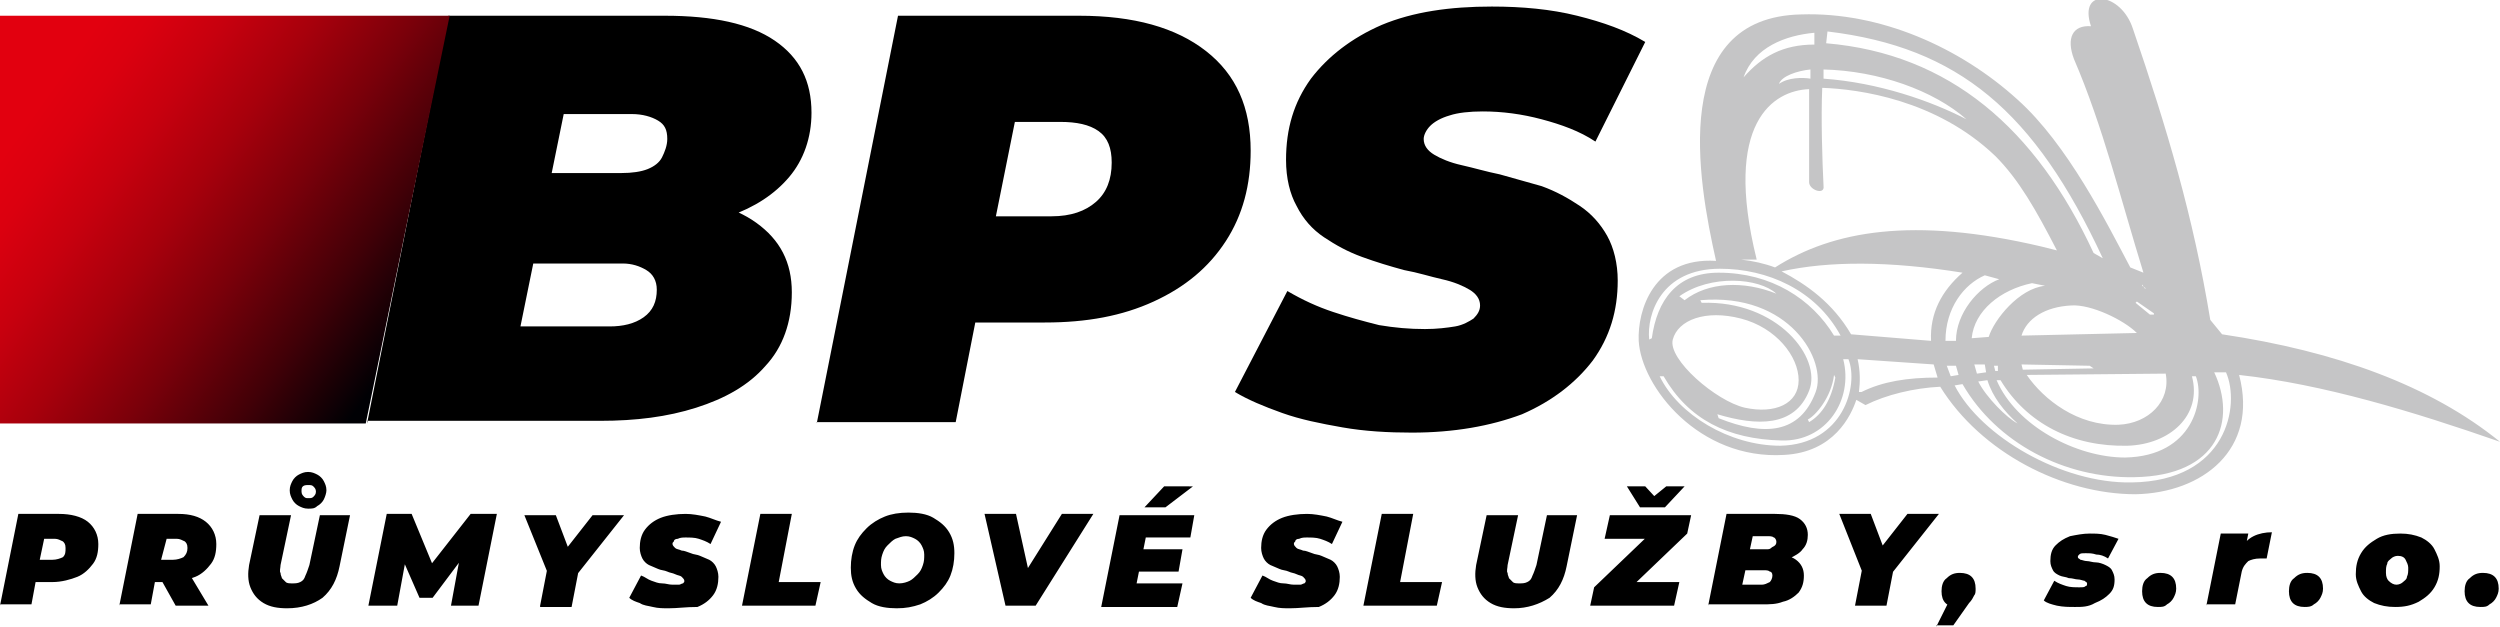
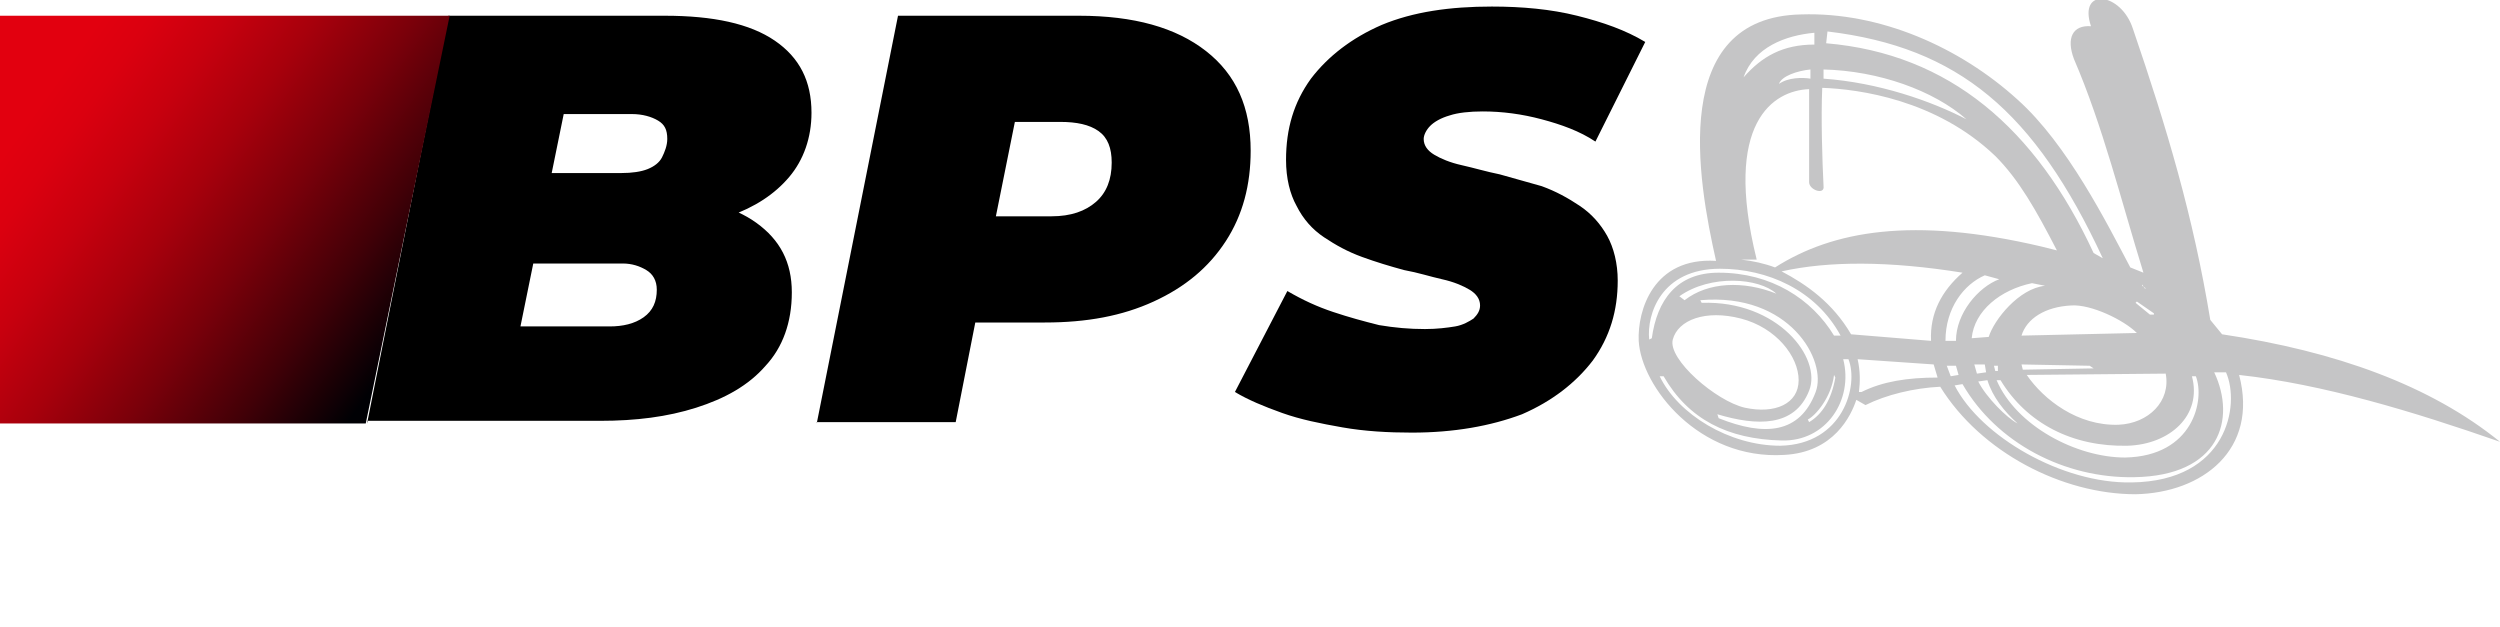
<svg xmlns="http://www.w3.org/2000/svg" xmlns:xlink="http://www.w3.org/1999/xlink" version="1.1" id="Vrstva_1" x="0px" y="0px" width="190.7px" height="47.8px" viewBox="0 0 190.7 47.8" style="enable-background:new 0 0 190.7 47.8;" xml:space="preserve">
  <style type="text/css">
	
		.st0{clip-path:url(#SVGID_00000138560572938279854520000009511364885094024372_);fill:url(#SVGID_00000181770670701689551580000000618576300653369272_);}
	.st1{fill-rule:evenodd;clip-rule:evenodd;fill:#C5C5C6;}
</style>
  <g>
-     <path d="M189.2,46.3c-0.4,0-0.7-0.1-0.9-0.3c-0.2-0.2-0.3-0.5-0.3-0.9c0-0.4,0.1-0.8,0.4-1c0.3-0.3,0.6-0.4,1-0.4   c0.4,0,0.7,0.1,0.9,0.3c0.2,0.2,0.3,0.5,0.3,0.9c0,0.3-0.1,0.5-0.2,0.7c-0.1,0.2-0.3,0.4-0.5,0.5C189.7,46.3,189.5,46.3,189.2,46.3    M182.8,44.6c0.2,0,0.4-0.1,0.5-0.2c0.1-0.1,0.3-0.2,0.3-0.4c0.1-0.2,0.1-0.4,0.1-0.7c0-0.2-0.1-0.4-0.2-0.6   c-0.1-0.2-0.3-0.3-0.6-0.3c-0.2,0-0.4,0.1-0.5,0.2c-0.1,0.1-0.3,0.2-0.3,0.4c-0.1,0.2-0.1,0.4-0.1,0.7c0,0.3,0.1,0.5,0.2,0.6   C182.4,44.5,182.6,44.6,182.8,44.6z M182.7,46.3c-0.6,0-1.1-0.1-1.6-0.3c-0.4-0.2-0.8-0.5-1-0.9c-0.2-0.4-0.4-0.8-0.4-1.3   c0-0.6,0.1-1.1,0.4-1.6c0.3-0.5,0.7-0.8,1.2-1.1c0.5-0.3,1.1-0.4,1.8-0.4c0.6,0,1.1,0.1,1.6,0.3c0.4,0.2,0.8,0.5,1,0.9   c0.2,0.4,0.4,0.8,0.4,1.3c0,0.6-0.1,1.1-0.4,1.6c-0.3,0.5-0.7,0.8-1.2,1.1C183.9,46.2,183.4,46.3,182.7,46.3z M175.8,46.3   c-0.4,0-0.7-0.1-0.9-0.3c-0.2-0.2-0.3-0.5-0.3-0.9c0-0.4,0.1-0.8,0.4-1c0.3-0.3,0.6-0.4,1-0.4c0.4,0,0.7,0.1,0.9,0.3   c0.2,0.2,0.3,0.5,0.3,0.9c0,0.3-0.1,0.5-0.2,0.7c-0.1,0.2-0.3,0.4-0.5,0.5C176.3,46.3,176,46.3,175.8,46.3z M168.3,46.2l1.1-5.5   h2.1l-0.3,1.5l-0.2-0.4c0.2-0.4,0.5-0.7,0.9-0.9c0.4-0.2,0.9-0.3,1.4-0.3l-0.4,2c-0.1,0-0.2,0-0.3,0c-0.1,0-0.2,0-0.2,0   c-0.4,0-0.7,0.1-0.9,0.2c-0.2,0.2-0.4,0.4-0.5,0.8l-0.5,2.5H168.3z M164.6,46.3c-0.4,0-0.7-0.1-0.9-0.3c-0.2-0.2-0.3-0.5-0.3-0.9   c0-0.4,0.1-0.8,0.4-1c0.3-0.3,0.6-0.4,1-0.4c0.4,0,0.7,0.1,0.9,0.3c0.2,0.2,0.3,0.5,0.3,0.9c0,0.3-0.1,0.5-0.2,0.7   c-0.1,0.2-0.3,0.4-0.5,0.5C165.1,46.3,164.9,46.3,164.6,46.3z M158.3,46.3c-0.5,0-0.9,0-1.4-0.1c-0.4-0.1-0.8-0.2-1-0.4l0.8-1.5   c0.3,0.2,0.6,0.3,0.9,0.4c0.3,0.1,0.7,0.1,1,0.1c0.3,0,0.4,0,0.5-0.1c0.1,0,0.1-0.1,0.1-0.2c0-0.1-0.1-0.1-0.2-0.2   c-0.1,0-0.3-0.1-0.5-0.1c-0.2,0-0.4-0.1-0.7-0.1c-0.2-0.1-0.5-0.1-0.7-0.2c-0.2-0.1-0.4-0.2-0.5-0.4c-0.1-0.2-0.2-0.4-0.2-0.7   c0-0.5,0.1-0.9,0.4-1.2c0.3-0.3,0.6-0.5,1.1-0.7c0.5-0.1,1-0.2,1.5-0.2c0.4,0,0.8,0,1.2,0.1c0.4,0.1,0.7,0.2,1,0.3l-0.8,1.5   c-0.3-0.2-0.6-0.3-0.9-0.3c-0.3-0.1-0.5-0.1-0.8-0.1c-0.3,0-0.4,0-0.5,0.1c-0.1,0.1-0.1,0.1-0.1,0.2c0,0.1,0.1,0.1,0.2,0.2   c0.1,0,0.3,0.1,0.5,0.1c0.2,0,0.4,0.1,0.7,0.1c0.2,0,0.5,0.1,0.7,0.2c0.2,0.1,0.4,0.2,0.5,0.4c0.1,0.2,0.2,0.4,0.2,0.7   c0,0.5-0.1,0.8-0.4,1.1c-0.3,0.3-0.6,0.5-1.1,0.7C159.3,46.3,158.8,46.3,158.3,46.3z M147.7,47.8l1.4-2.8l0.2,1.3   c-0.4,0-0.7-0.1-0.9-0.3c-0.2-0.2-0.3-0.5-0.3-0.9c0-0.4,0.1-0.8,0.4-1c0.3-0.3,0.6-0.4,1-0.4c0.4,0,0.7,0.1,0.9,0.3   c0.2,0.2,0.3,0.5,0.3,0.9c0,0.2,0,0.4-0.1,0.5c-0.1,0.2-0.2,0.4-0.4,0.6l-1.2,1.7H147.7z M141.5,46.2l0.6-3.1l0.3,1.4l-2.1-5.3h2.4   l1.4,3.7h-1.5l2.9-3.7h2.4l-4.2,5.3l0.8-1.4l-0.6,3.1H141.5z M132.9,44.6h1.5c0.2,0,0.4-0.1,0.6-0.2c0.1-0.1,0.2-0.3,0.2-0.5   c0-0.2-0.1-0.3-0.2-0.3c-0.1-0.1-0.3-0.1-0.4-0.1H133l0.3-1.6h1.4c0.2,0,0.3,0,0.4-0.1c0.1-0.1,0.2-0.1,0.3-0.2   c0.1-0.1,0.1-0.2,0.1-0.3c0-0.1-0.1-0.3-0.2-0.3c-0.1-0.1-0.3-0.1-0.5-0.1h-1.1L132.9,44.6z M130.3,46.2l1.4-7h3.7   c0.8,0,1.5,0.1,1.9,0.4c0.4,0.3,0.6,0.7,0.6,1.2c0,0.4-0.1,0.8-0.4,1.1c-0.2,0.3-0.6,0.5-1,0.7c-0.4,0.2-0.9,0.2-1.5,0.2l0.3-0.5   c0.7,0,1.3,0.1,1.7,0.4c0.4,0.3,0.6,0.7,0.6,1.2c0,0.5-0.1,0.9-0.4,1.3c-0.3,0.3-0.7,0.6-1.2,0.7c-0.5,0.2-1,0.2-1.6,0.2H130.3z    M125.1,38.7l-1-1.6h1.4l1.2,1.3h-1.2l1.6-1.3h1.4l-1.5,1.6H125.1z M121.3,46.2l0.3-1.4l4.7-4.5l0.2,0.8h-4.1l0.4-1.8h6.2l-0.3,1.4   l-4.7,4.5l-0.2-0.8h4.3l-0.4,1.8H121.3z M115.5,46.4c-0.7,0-1.3-0.1-1.8-0.4c-0.5-0.3-0.8-0.7-1-1.2c-0.2-0.5-0.2-1.1-0.1-1.7   l0.8-3.8h2.4l-0.8,3.8c0,0.2-0.1,0.5,0,0.6c0,0.2,0.1,0.3,0.1,0.4c0.1,0.1,0.2,0.2,0.3,0.3c0.1,0.1,0.3,0.1,0.5,0.1   c0.2,0,0.4,0,0.6-0.1c0.2-0.1,0.3-0.2,0.4-0.5c0.1-0.2,0.2-0.5,0.3-0.8l0.8-3.8h2.3l-0.8,3.9c-0.2,1-0.6,1.8-1.3,2.4   C117.4,46.1,116.5,46.4,115.5,46.4z M104,46.2l1.4-7h2.4l-1,5.2h3.2l-0.4,1.8H104z M98.4,46.4c-0.4,0-0.8,0-1.2-0.1   c-0.4-0.1-0.7-0.1-1-0.3c-0.3-0.1-0.6-0.2-0.8-0.4l0.9-1.7c0.3,0.1,0.5,0.3,0.8,0.4c0.3,0.1,0.5,0.2,0.8,0.2c0.3,0,0.5,0.1,0.8,0.1   c0.2,0,0.4,0,0.5,0c0.1,0,0.2-0.1,0.3-0.1c0.1-0.1,0.1-0.1,0.1-0.2c0-0.1-0.1-0.2-0.2-0.3c-0.1-0.1-0.3-0.1-0.5-0.2   c-0.2-0.1-0.4-0.1-0.6-0.2c-0.2-0.1-0.5-0.1-0.7-0.2c-0.2-0.1-0.5-0.2-0.7-0.3c-0.2-0.1-0.4-0.3-0.5-0.5c-0.1-0.2-0.2-0.5-0.2-0.8   c0-0.5,0.1-1,0.4-1.4c0.3-0.4,0.7-0.7,1.2-0.9c0.5-0.2,1.2-0.3,1.9-0.3c0.5,0,1,0.1,1.5,0.2c0.4,0.1,0.8,0.3,1.2,0.4l-0.8,1.7   c-0.3-0.2-0.6-0.3-0.9-0.4c-0.3-0.1-0.7-0.1-1-0.1c-0.2,0-0.4,0-0.6,0.1c-0.2,0-0.3,0.1-0.3,0.2c-0.1,0.1-0.1,0.1-0.1,0.2   c0,0.1,0.1,0.2,0.2,0.3c0.1,0.1,0.3,0.1,0.5,0.2c0.2,0,0.4,0.1,0.7,0.2c0.2,0.1,0.5,0.1,0.7,0.2c0.2,0.1,0.5,0.2,0.7,0.3   c0.2,0.1,0.4,0.3,0.5,0.5c0.1,0.2,0.2,0.5,0.2,0.8c0,0.5-0.1,1-0.4,1.4c-0.3,0.4-0.7,0.7-1.2,0.9C99.7,46.3,99.1,46.4,98.4,46.4z    M87.3,38.7l1.5-1.6H91l-2.1,1.6H87.3z M86.7,44.5h3.5l-0.4,1.8h-5.8l1.4-7h5.7L90.8,41h-3.4L86.7,44.5z M87.1,41.9h3.1l-0.3,1.7   h-3.1L87.1,41.9z M76.7,46.2l-1.6-7h2.4l1.3,5.9h-1.5l3.7-5.9h2.4l-4.4,7H76.7z M68.6,44.5c0.3,0,0.6-0.1,0.8-0.2   c0.2-0.1,0.4-0.3,0.6-0.5c0.2-0.2,0.3-0.4,0.4-0.7c0.1-0.3,0.1-0.5,0.1-0.8c0-0.3-0.1-0.5-0.2-0.7c-0.1-0.2-0.3-0.4-0.5-0.5   c-0.2-0.1-0.4-0.2-0.7-0.2c-0.3,0-0.5,0.1-0.8,0.2c-0.2,0.1-0.4,0.3-0.6,0.5c-0.2,0.2-0.3,0.4-0.4,0.7c-0.1,0.3-0.1,0.5-0.1,0.8   c0,0.3,0.1,0.5,0.2,0.7c0.1,0.2,0.3,0.4,0.5,0.5C68.1,44.4,68.3,44.5,68.6,44.5z M68.4,46.4c-0.7,0-1.4-0.1-1.9-0.4   c-0.5-0.3-0.9-0.6-1.2-1.1c-0.3-0.5-0.4-1-0.4-1.6c0-0.6,0.1-1.2,0.3-1.7c0.2-0.5,0.5-0.9,0.9-1.3c0.4-0.4,0.9-0.7,1.4-0.9   c0.5-0.2,1.1-0.3,1.8-0.3c0.7,0,1.4,0.1,1.9,0.4c0.5,0.3,0.9,0.6,1.2,1.1c0.3,0.5,0.4,1,0.4,1.6c0,0.6-0.1,1.2-0.3,1.7   c-0.2,0.5-0.5,0.9-0.9,1.3c-0.4,0.4-0.9,0.7-1.4,0.9C69.6,46.3,69.1,46.4,68.4,46.4z M56.6,46.2l1.4-7h2.4l-1,5.2h3.2l-0.4,1.8   H56.6z M51,46.4c-0.4,0-0.8,0-1.2-0.1c-0.4-0.1-0.7-0.1-1-0.3c-0.3-0.1-0.6-0.2-0.8-0.4l0.9-1.7c0.3,0.1,0.5,0.3,0.8,0.4   c0.3,0.1,0.5,0.2,0.8,0.2c0.3,0,0.5,0.1,0.8,0.1c0.2,0,0.4,0,0.5,0c0.1,0,0.2-0.1,0.3-0.1c0.1-0.1,0.1-0.1,0.1-0.2   c0-0.1-0.1-0.2-0.2-0.3c-0.1-0.1-0.3-0.1-0.5-0.2c-0.2-0.1-0.4-0.1-0.6-0.2c-0.2-0.1-0.5-0.1-0.7-0.2c-0.2-0.1-0.5-0.2-0.7-0.3   c-0.2-0.1-0.4-0.3-0.5-0.5c-0.1-0.2-0.2-0.5-0.2-0.8c0-0.5,0.1-1,0.4-1.4c0.3-0.4,0.7-0.7,1.2-0.9c0.5-0.2,1.2-0.3,1.9-0.3   c0.5,0,1,0.1,1.5,0.2c0.4,0.1,0.8,0.3,1.2,0.4l-0.8,1.7c-0.3-0.2-0.6-0.3-0.9-0.4c-0.3-0.1-0.7-0.1-1-0.1c-0.2,0-0.4,0-0.6,0.1   c-0.2,0-0.3,0.1-0.3,0.2c-0.1,0.1-0.1,0.1-0.1,0.2c0,0.1,0.1,0.2,0.2,0.3c0.1,0.1,0.3,0.1,0.5,0.2c0.2,0,0.4,0.1,0.7,0.2   c0.2,0.1,0.5,0.1,0.7,0.2c0.2,0.1,0.5,0.2,0.7,0.3c0.2,0.1,0.4,0.3,0.5,0.5c0.1,0.2,0.2,0.5,0.2,0.8c0,0.5-0.1,1-0.4,1.4   c-0.3,0.4-0.7,0.7-1.2,0.9C52.3,46.3,51.7,46.4,51,46.4z M41.2,46.2l0.6-3.1l0.3,1.4L40,39.3h2.4l1.4,3.7h-1.5l2.9-3.7h2.4   l-4.2,5.3l0.8-1.4l-0.6,3.1H41.2z M28.1,46.2l1.4-7h1.9l1.9,4.6h-1l3.6-4.6h2l-1.4,7h-2.1l0.7-3.8l0.3,0L33,45.6h-1l-1.4-3.2l0.4,0   l-0.7,3.8H28.1z M23.5,38c0.2,0,0.3,0,0.4-0.1c0.1-0.1,0.2-0.2,0.2-0.4c0-0.2-0.1-0.3-0.2-0.4C23.8,37,23.7,37,23.5,37   c-0.1,0-0.3,0-0.4,0.1C23,37.2,23,37.3,23,37.5c0,0.2,0.1,0.3,0.2,0.4C23.3,38,23.4,38,23.5,38z M23.5,38.8c-0.3,0-0.5-0.1-0.7-0.2   c-0.2-0.1-0.4-0.3-0.5-0.5c-0.1-0.2-0.2-0.4-0.2-0.7c0-0.3,0.1-0.5,0.2-0.7c0.1-0.2,0.3-0.4,0.5-0.5c0.2-0.1,0.4-0.2,0.7-0.2   c0.3,0,0.5,0.1,0.7,0.2c0.2,0.1,0.4,0.3,0.5,0.5c0.1,0.2,0.2,0.4,0.2,0.7c0,0.2-0.1,0.5-0.2,0.7c-0.1,0.2-0.3,0.4-0.5,0.5   C24,38.8,23.8,38.8,23.5,38.8z M21.9,46.4c-0.7,0-1.3-0.1-1.8-0.4c-0.5-0.3-0.8-0.7-1-1.2c-0.2-0.5-0.2-1.1-0.1-1.7l0.8-3.8h2.4   l-0.8,3.8c0,0.2-0.1,0.5,0,0.6c0,0.2,0.1,0.3,0.1,0.4c0.1,0.1,0.2,0.2,0.3,0.3c0.1,0.1,0.3,0.1,0.5,0.1c0.2,0,0.4,0,0.6-0.1   c0.2-0.1,0.3-0.2,0.4-0.5c0.1-0.2,0.2-0.5,0.3-0.8l0.8-3.8h2.3l-0.8,3.9c-0.2,1-0.6,1.8-1.3,2.4C23.9,46.1,23,46.4,21.9,46.4z    M12,43.8l-0.8-1.1h2c0.3,0,0.6-0.1,0.8-0.2c0.2-0.2,0.3-0.4,0.3-0.7c0-0.3-0.1-0.4-0.2-0.5c-0.2-0.1-0.4-0.2-0.6-0.2h-1.8l1.3-1.1   L12,43.8z M13.4,46.2L12,43.7h2.4l1.5,2.5H13.4z M9.1,46.2l1.4-7h3.1c0.9,0,1.6,0.2,2.1,0.6c0.5,0.4,0.8,1,0.8,1.7   c0,0.6-0.1,1.1-0.4,1.5c-0.3,0.4-0.7,0.8-1.2,1c-0.5,0.2-1.2,0.4-1.9,0.4h-2.3l1.3-1l-0.5,2.7H9.1z M2.8,43.8L2,42.7h2   c0.3,0,0.6-0.1,0.8-0.2C5,42.3,5,42.1,5,41.8c0-0.3-0.1-0.4-0.2-0.5c-0.2-0.1-0.4-0.2-0.6-0.2H2.3L3.6,40L2.8,43.8z M0,46.2l1.4-7   h3.1c0.9,0,1.7,0.2,2.2,0.6c0.5,0.4,0.8,1,0.8,1.7c0,0.6-0.1,1.1-0.4,1.5c-0.3,0.4-0.7,0.8-1.2,1c-0.5,0.2-1.2,0.4-1.9,0.4H1.6   l1.3-1l-0.5,2.7H0z" />
    <path d="M107.7,33c-1.8,0-3.6-0.1-5.3-0.4c-1.7-0.3-3.2-0.6-4.6-1.1c-1.4-0.5-2.6-1-3.6-1.6l4-7.7c1.2,0.7,2.3,1.2,3.5,1.6   c1.2,0.4,2.3,0.7,3.5,1c1.2,0.2,2.3,0.3,3.5,0.3c0.9,0,1.7-0.1,2.3-0.2c0.6-0.1,1.1-0.4,1.4-0.6c0.3-0.3,0.5-0.6,0.5-1   c0-0.5-0.3-0.9-0.8-1.2c-0.5-0.3-1.2-0.6-2.1-0.8c-0.9-0.2-1.8-0.5-2.9-0.7c-1.1-0.3-2.1-0.6-3.2-1c-1.1-0.4-2-0.9-2.9-1.5   c-0.9-0.6-1.6-1.4-2.1-2.4c-0.5-0.9-0.8-2.1-0.8-3.5c0-2.4,0.6-4.4,1.9-6.2c1.3-1.7,3.1-3.1,5.4-4.1c2.4-1,5.2-1.4,8.4-1.4   c2.3,0,4.5,0.2,6.5,0.7c2,0.5,3.7,1.1,5.2,2l-3.8,7.6c-1.2-0.8-2.6-1.3-4.1-1.7c-1.5-0.4-3-0.6-4.5-0.6c-1,0-1.9,0.1-2.5,0.3   c-0.7,0.2-1.2,0.5-1.5,0.8c-0.3,0.3-0.5,0.7-0.5,1c0,0.5,0.3,0.9,0.8,1.2c0.5,0.3,1.2,0.6,2.1,0.8c0.9,0.2,1.9,0.5,2.9,0.7   c1.1,0.3,2.1,0.6,3.2,0.9c1.1,0.4,2,0.9,2.9,1.5c0.9,0.6,1.6,1.4,2.1,2.3c0.5,0.9,0.8,2.1,0.8,3.4c0,2.3-0.6,4.3-1.9,6.1   c-1.3,1.7-3.1,3.1-5.4,4.1C113.7,32.5,110.9,33,107.7,33 M75,21.3l-3.7-4.8h8.9c1.5,0,2.6-0.4,3.4-1.1c0.8-0.7,1.2-1.7,1.2-3   c0-1.1-0.3-1.9-1-2.4c-0.7-0.5-1.7-0.7-2.9-0.7h-8.1l5.6-4.9L75,21.3z M62.3,32.3l6.2-31.1h13.8c4.2,0,7.4,0.9,9.7,2.7   c2.3,1.8,3.4,4.3,3.4,7.6c0,2.6-0.6,4.9-1.9,6.9c-1.3,2-3.1,3.5-5.5,4.6c-2.4,1.1-5.1,1.6-8.3,1.6h-10l5.6-4.6l-2.4,12.2H62.3z    M39.7,24.9h6.8c1,0,1.9-0.2,2.6-0.7c0.7-0.5,1-1.2,1-2.1c0-0.7-0.3-1.2-0.8-1.5c-0.5-0.3-1.1-0.5-1.8-0.5H40l1.4-6.9h6   c0.8,0,1.5-0.1,2-0.3c0.5-0.2,0.9-0.5,1.1-0.9c0.2-0.4,0.4-0.9,0.4-1.4c0-0.7-0.2-1.1-0.7-1.4c-0.5-0.3-1.2-0.5-2-0.5H43L39.7,24.9   z M28,32.3l6.2-31.1h16.5c3.7,0,6.5,0.6,8.4,1.9c1.9,1.3,2.8,3.1,2.8,5.5c0,1.9-0.6,3.6-1.7,4.9c-1.1,1.3-2.6,2.3-4.6,3   c-1.9,0.7-4.2,1-6.7,1l1.3-2.4c3.2,0,5.7,0.6,7.5,1.9c1.8,1.3,2.7,3,2.7,5.3c0,2.3-0.7,4.2-2,5.6c-1.3,1.5-3.1,2.5-5.3,3.2   c-2.2,0.7-4.6,1-7.3,1H28z" />
    <g>
      <defs>
        <polygon id="SVGID_1_" points="34.3,1.2 0,1.2 0,32.3 27.9,32.3    " />
      </defs>
      <clipPath id="SVGID_00000181048829495705740690000011431757159029892774_">
        <use xlink:href="#SVGID_1_" style="overflow:visible;" />
      </clipPath>
      <linearGradient id="SVGID_00000047030282829608342060000004057589758806919310_" gradientUnits="userSpaceOnUse" x1="3.622" y1="7.051" x2="30.701" y2="26.401">
        <stop offset="0" style="stop-color:#E2000F" />
        <stop offset="9.533858e-02" style="stop-color:#DB000F" />
        <stop offset="0.235" style="stop-color:#C7000E" />
        <stop offset="0.402" style="stop-color:#A7000C" />
        <stop offset="0.589" style="stop-color:#7A000A" />
        <stop offset="0.795" style="stop-color:#410007" />
        <stop offset="1" style="stop-color:#000004" />
      </linearGradient>
      <rect y="1.2" style="clip-path:url(#SVGID_00000181048829495705740690000011431757159029892774_);fill:url(#SVGID_00000047030282829608342060000004057589758806919310_);" width="34.3" height="31.1" />
    </g>
    <path class="st1" d="M149.7,20.8c-5.6-0.9-10.2-0.9-13.8-0.1c1.9,1,3.9,2.4,5.3,4.8l6.1,0.5C147.2,23.9,148.1,22.2,149.7,20.8    M147.8,28.8l-0.3-1l-5.8-0.4c0.2,0.9,0.2,1.7,0.1,2.5l0.2,0C143.6,29.1,145.5,28.8,147.8,28.8z M149.2,27.9l-0.7,0l0.3,0.8   l0.6-0.1L149.2,27.9z M138,29.8c-1.1,2.8-4,2.7-7,1.8l0.1,0.3c3.5,1.4,6.2,1.2,7.4-2c0.9-2.4-2-7.6-8.8-7l0.1,0.2   C135.6,22.9,139,27.3,138,29.8z M135.9,33.6c3.4,0.1,5.5-3.1,4.7-6.2l0.4,0c0.8,2-0.4,6.5-5.2,6.6c-3.9,0-7.8-2.4-9.2-5.3l0.3,0   C128.8,32,131.8,33.5,135.9,33.6z M162.8,36.4c6.5-0.1,7.8-4.4,6.1-8l0.9,0c1.1,2.5,0.1,8.3-7.2,8.4c-5.3,0.1-11.5-3.5-13.5-7.4   l0.6-0.1C152.3,33.8,157.5,36.5,162.8,36.4z M131.1,20.8c-3.2,0-4.7,2.1-5.1,5l-0.2,0.1c-0.2-1.9,0.9-5.4,5.4-5.4   c3.6,0,7.3,1.6,9.2,5.1l-0.5,0C138.2,22.8,135.1,20.8,131.1,20.8z M162.3,34c3.2-0.1,5.7-2.3,4.9-5.3l0.3,0   c0.7,1.8-0.2,6.1-5.4,6.2c-3.7,0-8.3-2.4-9.8-5.9l0.3,0C154.6,32.3,158.1,34.1,162.3,34z M161.6,32.4c2.3-0.1,4-1.8,3.6-3.9   l-10.6,0.1C155.9,30.5,158.5,32.5,161.6,32.4z M158,23.3c-2,0.1-3.4,1-3.8,2.3l8.8-0.2C162,24.4,159.5,23.2,158,23.3z M163.4,21.7   l0.2,0.3l0.1,0l0,0l-0.3-0.2L163.4,21.7z M162.9,23.1L164,24l0.3,0l0-0.1l-1.3-0.9L162.9,23.1z M159.4,27.9l-5.2-0.1l0.1,0.4   l5.4-0.1L159.4,27.9z M152.4,27.9l-0.3,0l0.1,0.4l0.2,0L152.4,27.9z M151.4,27.8l-0.8,0l0.2,0.7l0.7-0.1L151.4,27.8z M132.8,24.3   c2.7,0.7,4.4,2.9,4.4,4.7s-1.8,2.6-4.1,2.1c-2.2-0.5-5.9-3.7-5.5-5.2C128,24.4,130.1,23.6,132.8,24.3z M135.7,6.4   c0.2-0.6,1.4-1,2.4-1.1l0,0.7C137.5,5.9,136.4,5.9,135.7,6.4z M135.5,22.4c-1.3-1.2-5-1.5-7.4,0.2l0.4,0.3   C130.3,21.5,133,21.4,135.5,22.4z M153.9,32.3c-0.8-0.4-2.4-2-3-3.2l0.7-0.1C152,30.3,152.9,31.4,153.9,32.3z M148.4,26   c0-2.5,1.4-4.3,3-5l1.1,0.3c-1.6,0.6-3.3,2.6-3.3,4.7L148.4,26z M140,28.8c-0.3,1.7-1,2.8-2,3.4l-0.1-0.2c0.6-0.3,1.8-1.7,2-3.4   L140,28.8z M150.4,25.8c0.2-2.1,2.2-3.7,4.6-4.2l1,0.2c-2,0.2-3.9,2.6-4.3,3.9L150.4,25.8z M133,5.9c0.8-2.3,3.2-3.2,5.4-3.4l0,0.9   C136,3.4,134.4,4.3,133,5.9z M150,9.1c-2.5-2.2-6.7-3.7-10.9-3.8l0,0.7C143.3,6.3,147.3,7.7,150,9.1z M156.9,19.1   c-1.6-3.1-2.9-5.4-4.7-7.2c-4.5-4.3-10.4-5.1-13.2-5.2c-0.1,2.3,0,5.5,0.1,7.5c0.1,0.7-1.1,0.3-1.1-0.3l0-7.1   c-2.7,0.1-6.6,2.5-4,13l-1.2,0c0.9,0.1,1.8,0.3,2.6,0.6c4.4-2.8,10.5-3.9,20.3-1.6L156.9,19.1z M160.4,19.7   c-5.2-11.2-11-16.1-21-17.3l-0.1,0.9c9.4,0.8,16,6.5,20.4,16L160.4,19.7z M190.7,33.7c-5.3-4.3-12.5-6.9-21.2-8.2l-0.9-1.1   c-1.3-7.9-3.3-14.6-5.9-22.2c-0.9-2.8-4.2-3.2-3.2-0.2c-1.4-0.1-1.9,0.9-1.3,2.5c2.2,5.1,3.6,10.8,5.3,16.3l-1-0.4   c-1.8-3.4-4.8-9.4-8.6-12.8c-4.4-4-10.5-6.7-16.5-6.5c-10.1,0.2-7.9,12.6-6.5,18.8c-4.8-0.3-6,3.8-5.9,6.1   c0.2,3.5,4.6,9.1,11.1,8.7c3.8-0.2,5.1-3,5.5-4.2l0.7,0.4c1.6-0.8,3.7-1.3,5.7-1.4c3.1,5,9.3,8.2,14.9,8.2c5.1-0.1,9.4-3.4,7.9-9.1   C177.2,29.3,184.1,31.4,190.7,33.7z" />
  </g>
</svg>